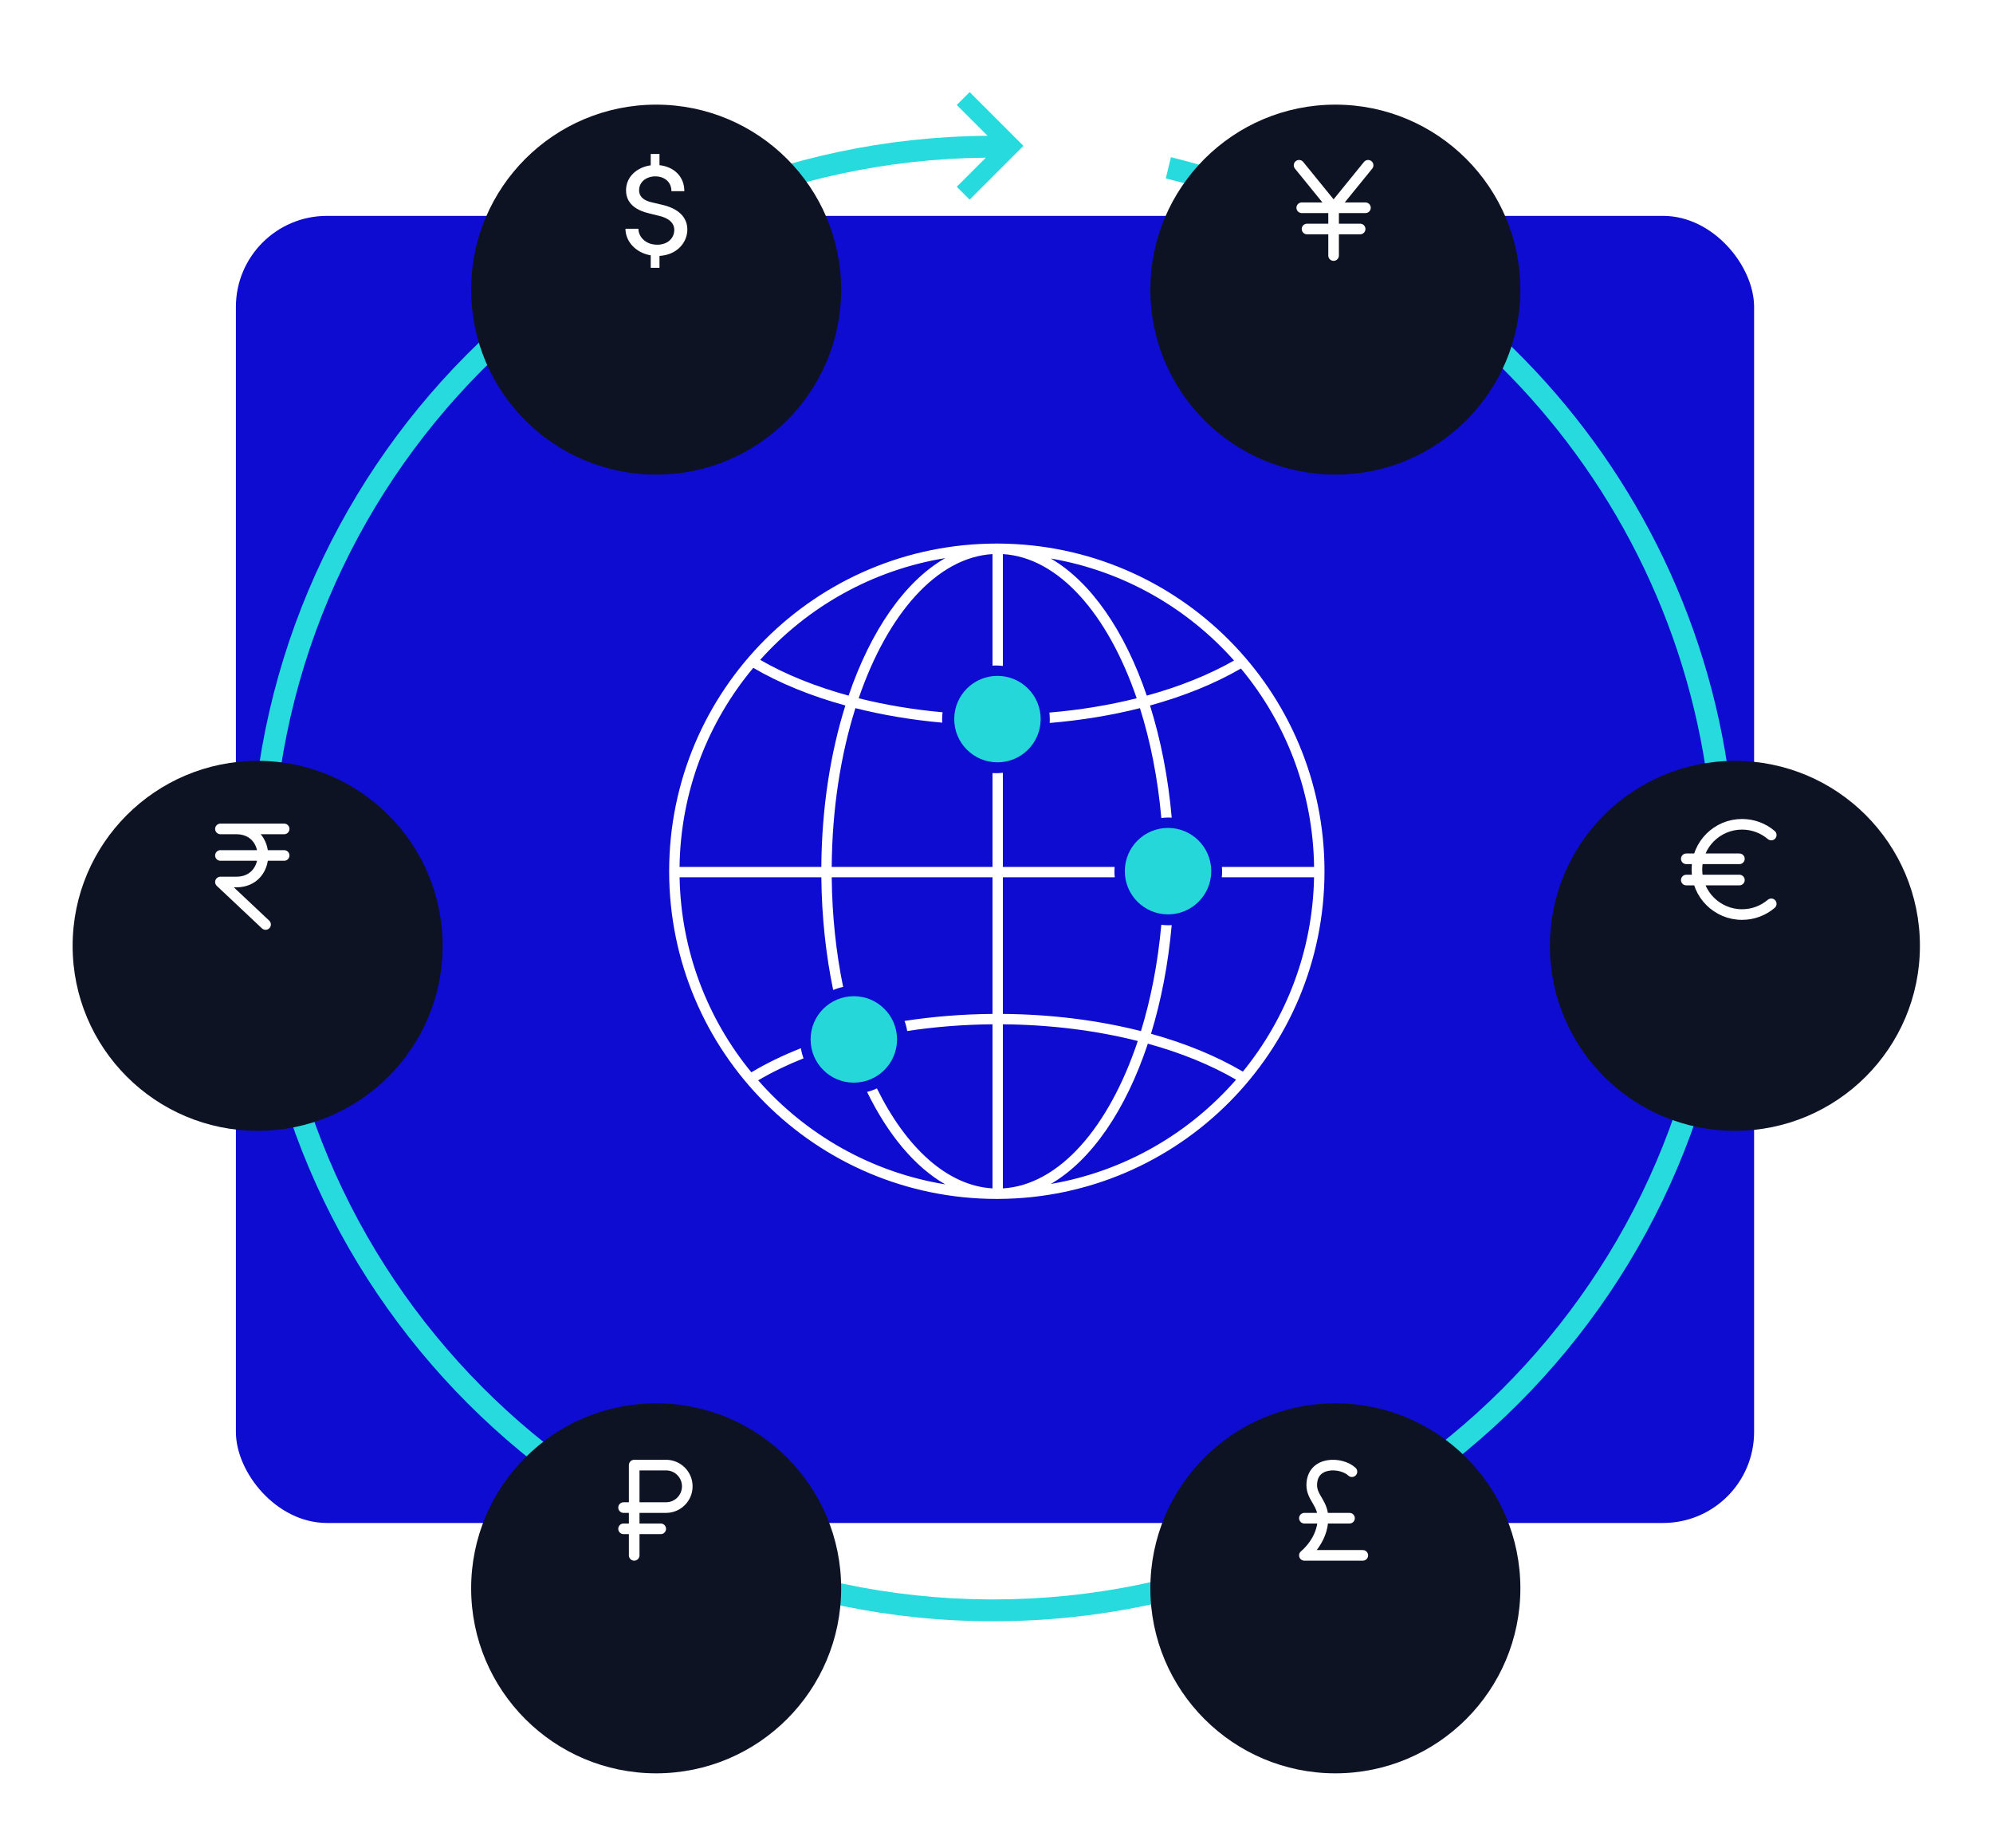
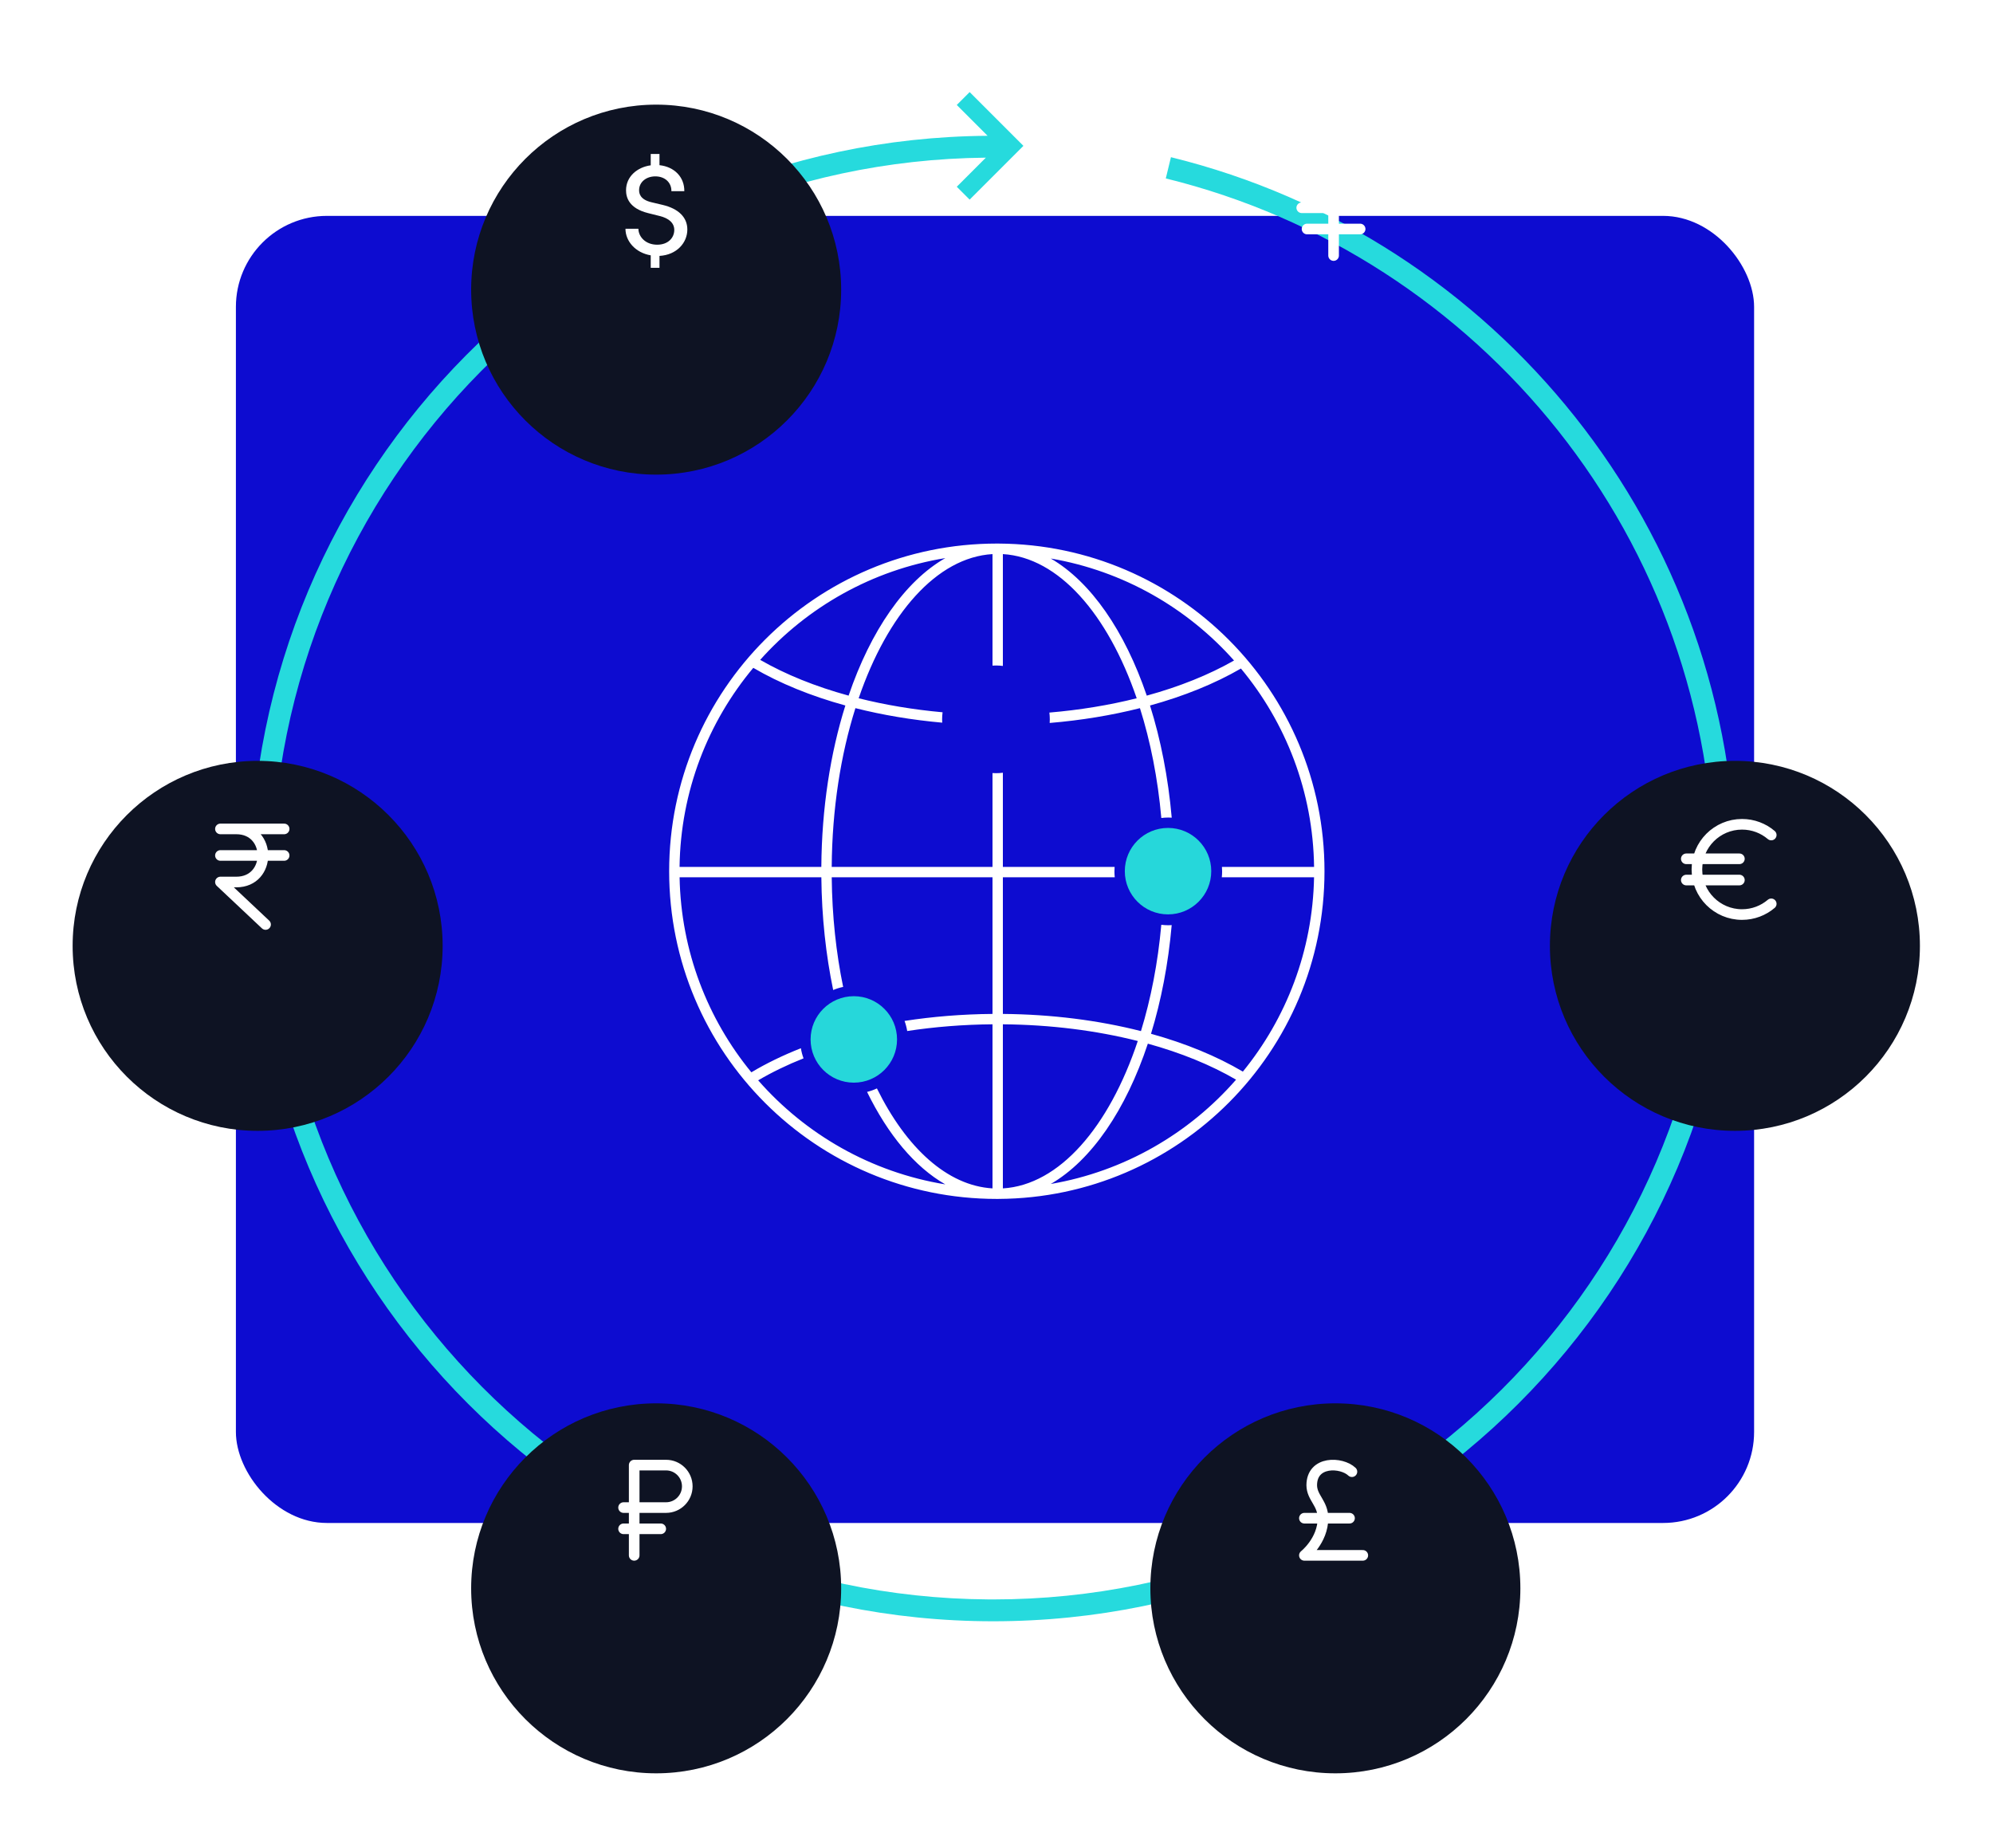
<svg xmlns="http://www.w3.org/2000/svg" width="686" height="636" viewBox="0 0 686 636" fill="none">
  <rect x="81.199" y="74.302" width="522.571" height="449.887" rx="31.329" fill="#0D0CD0" />
  <path d="M352.264 50.201L333.757 68.707L329.326 64.276L339.339 54.264C203.463 55.616 93.731 166.182 93.731 302.377C93.731 438.879 203.955 549.636 340.253 550.499L341.857 550.505C478.359 550.505 589.116 440.28 589.979 303.982L589.985 302.377C589.985 185.82 509.617 88.034 401.272 61.411L403.045 54.102C514.686 81.523 597.504 182.278 597.504 302.377C597.504 443.567 483.047 558.024 341.857 558.024C200.668 558.023 86.212 443.567 86.212 302.377C86.212 161.828 199.634 47.769 339.941 46.739L329.326 36.124L333.757 31.694L352.264 50.201Z" fill="#26DADD" />
  <path d="M343.76 187.09C405.75 187.439 455.896 237.799 455.896 299.872C455.896 361.945 405.751 412.303 343.76 412.652C343.643 412.653 343.525 412.657 343.408 412.657C343.373 412.657 343.338 412.655 343.303 412.655C343.239 412.655 343.175 412.657 343.111 412.657C280.822 412.657 230.326 362.161 230.326 299.872C230.326 237.583 280.822 187.087 343.111 187.087C343.175 187.087 343.239 187.087 343.303 187.088C343.338 187.087 343.373 187.087 343.408 187.087C343.525 187.087 343.643 187.089 343.76 187.09ZM233.919 301.955C234.395 327.411 243.58 350.736 258.62 369.077C263.785 365.993 269.502 363.22 275.671 360.79C275.863 361.992 276.171 363.156 276.583 364.269C270.949 366.509 265.714 369.041 260.963 371.839C277.29 390.46 299.845 403.483 325.378 407.652C314.871 401.64 305.625 390.501 298.45 375.825C299.628 375.532 300.762 375.127 301.839 374.621C311.922 395.07 326.047 408.102 341.623 409.03V352.552C331.524 352.636 321.665 353.43 312.262 354.865C312.068 353.665 311.759 352.504 311.347 351.392C321.045 349.893 331.213 349.066 341.623 348.981V301.955H286.284C286.415 315.257 287.8 327.968 290.216 339.686C289.027 339.931 287.88 340.289 286.786 340.75C284.274 328.68 282.844 315.609 282.712 301.955H233.919ZM345.194 409.03C364.592 407.873 381.741 387.947 391.632 358.3C377.407 354.701 361.617 352.688 345.194 352.551V409.03ZM395.095 359.215C387.542 381.96 375.753 399.338 361.683 407.51C386.975 403.178 409.297 390.149 425.461 371.609C416.764 366.544 406.475 362.359 395.095 359.215ZM345.194 229.208C344.415 229.108 343.621 229.056 342.814 229.056C342.414 229.056 342.017 229.07 341.623 229.095V190.713C322.468 191.854 305.505 211.301 295.559 240.337C304.639 242.615 314.346 244.246 324.44 245.158C324.336 245.953 324.282 246.765 324.282 247.589C324.282 247.973 324.295 248.354 324.318 248.732C313.88 247.799 303.837 246.11 294.439 243.737C289.389 259.732 286.419 278.398 286.278 298.383H341.623V266.081C342.017 266.106 342.414 266.121 342.814 266.121C343.621 266.121 344.415 266.069 345.194 265.969V298.383H383.658C383.616 298.891 383.595 299.404 383.595 299.922C383.595 300.609 383.633 301.287 383.706 301.955H345.194V348.981C361.985 349.118 378.144 351.184 392.723 354.893C396.133 343.799 398.547 331.455 399.726 318.3C400.512 318.402 401.313 318.455 402.127 318.455C402.522 318.455 402.914 318.44 403.303 318.416C402.117 331.82 399.668 344.436 396.182 355.813C408.033 359.098 418.749 363.494 427.796 368.839C442.721 350.534 451.83 327.301 452.304 301.955H420.548C420.621 301.287 420.659 300.609 420.659 299.922C420.659 299.404 420.637 298.891 420.596 298.383H452.314C451.968 272.432 442.569 248.667 427.133 230.099C418.121 235.317 407.521 239.611 395.838 242.826C399.516 254.517 402.092 267.551 403.312 281.428C402.92 281.404 402.525 281.39 402.127 281.39C401.317 281.39 400.518 281.443 399.735 281.544C398.521 267.91 395.978 255.145 392.376 243.738C382.621 246.201 372.17 247.927 361.304 248.836C361.331 248.423 361.347 248.008 361.347 247.589C361.347 246.8 361.296 246.023 361.2 245.26C371.717 244.371 381.825 242.703 391.258 240.337C381.312 211.302 364.35 191.855 345.194 190.713V229.208ZM259.283 229.866C243.732 248.468 234.255 272.324 233.907 298.383H282.706C282.846 278.147 285.835 259.173 290.979 242.824C279.122 239.561 268.38 235.189 259.283 229.866ZM325.379 192.09C300.208 196.2 277.928 208.916 261.659 227.117C270.404 232.155 280.713 236.31 292.091 239.427C299.7 217.091 311.428 200.072 325.379 192.09ZM361.682 192.232C375.525 200.272 387.16 217.222 394.725 239.427C405.933 236.356 416.103 232.278 424.764 227.341C408.658 209.223 386.612 196.503 361.682 192.232Z" fill="white" />
-   <circle cx="343.327" cy="247.507" r="14.879" fill="#26D7DA" />
  <circle cx="402.042" cy="299.841" r="14.879" fill="#26D7DA" />
  <circle cx="293.887" cy="357.757" r="14.879" fill="#26D7DA" />
  <g filter="url(#filter0_dd_2665_5001)">
    <ellipse cx="225.853" cy="520.668" rx="63.679" ry="63.673" fill="#0E1323" />
  </g>
  <path d="M218.291 518.889H229.256C233.293 518.889 236.566 515.616 236.566 511.579C236.566 507.541 233.293 504.269 229.256 504.269H218.291V518.889ZM218.291 518.889H214.636M227.428 526.199H214.636M218.291 505.182V535.337" stroke="white" stroke-width="3.655" stroke-linecap="round" stroke-linejoin="round" />
  <g filter="url(#filter1_dd_2665_5001)">
    <ellipse cx="459.639" cy="520.668" rx="63.679" ry="63.673" fill="#0E1323" />
  </g>
  <path d="M469.08 535.337H448.978C448.978 535.337 455.374 530.295 455.374 522.544C455.374 517.376 451.561 515.528 451.506 511.222C451.51 502.698 461.771 503.151 465.338 506.539M448.978 522.544H464.512" stroke="white" stroke-width="3.655" stroke-linecap="round" stroke-linejoin="round" />
  <g filter="url(#filter2_dd_2665_5001)">
    <ellipse cx="88.679" cy="299.535" rx="63.679" ry="63.673" fill="#0E1323" />
  </g>
  <path d="M75.873 285.304H97.803M75.873 294.441H97.803M91.407 318.199L75.873 303.579H81.356C93.54 303.579 93.54 285.304 81.356 285.304" stroke="white" stroke-width="3.655" stroke-linecap="round" stroke-linejoin="round" />
  <g filter="url(#filter3_dd_2665_5001)">
    <ellipse cx="597.166" cy="299.535" rx="63.679" ry="63.673" fill="#0E1323" />
  </g>
  <path d="M609.67 287.401C606.961 285.099 603.452 283.711 599.619 283.711C591.04 283.711 584.085 290.666 584.085 299.245C584.085 307.824 591.04 314.779 599.619 314.779C603.452 314.779 606.961 313.391 609.67 311.089M580.43 302.9H598.705M580.43 295.59H598.705" stroke="white" stroke-width="3.655" stroke-linecap="round" stroke-linejoin="round" />
  <g filter="url(#filter4_dd_2665_5001)">
    <ellipse cx="225.853" cy="73.673" rx="63.679" ry="63.673" fill="#0E1323" />
  </g>
  <g filter="url(#filter5_dd_2665_5001)">
-     <ellipse cx="459.639" cy="73.673" rx="63.679" ry="63.673" fill="#0E1323" />
-   </g>
+     </g>
  <path d="M459.029 87.956V71.508M459.029 71.508L470.908 56.888M459.029 71.508L447.15 56.888M469.994 71.508H448.064M468.167 78.818H449.891" stroke="white" stroke-width="3.655" stroke-linecap="round" stroke-linejoin="round" />
  <path d="M236.584 78.988C236.584 83.533 232.977 87.733 226.998 88.079V92.18H223.984V87.882C218.697 86.992 215.288 82.99 215.288 78.74H219.735C219.784 81.507 222.206 84.225 226.208 84.225C229.963 84.225 232.088 81.853 232.088 79.136C232.088 76.814 230.309 75.134 227.048 74.343L223.095 73.355C216.523 71.724 215.486 67.969 215.486 65.499C215.486 60.755 219.34 57.543 223.984 56.901V52.998H226.998V56.852C232.088 57.395 235.596 60.903 235.546 65.795H231.099C231.149 62.83 228.876 60.706 225.565 60.706C222.403 60.706 219.982 62.682 219.982 65.449C219.982 66.536 220.279 68.661 224.182 69.6L228.135 70.538C233.521 71.823 236.584 74.788 236.584 78.988Z" fill="white" />
  <defs>
    <filter id="filter0_dd_2665_5001" x="137.341" y="447.535" width="177.025" height="187.654" filterUnits="userSpaceOnUse" color-interpolation-filters="sRGB">
      <feFlood flood-opacity="0" result="BackgroundImageFix" />
      <feColorMatrix in="SourceAlpha" type="matrix" values="0 0 0 0 0 0 0 0 0 0 0 0 0 0 0 0 0 0 127 0" result="hardAlpha" />
      <feMorphology radius="4.73" operator="erode" in="SourceAlpha" result="effect1_dropShadow_2665_5001" />
      <feOffset dy="26.016" />
      <feGaussianBlur stdDeviation="14.782" />
      <feColorMatrix type="matrix" values="0 0 0 0 0 0 0 0 0 0 0 0 0 0 0 0 0 0 0.15 0" />
      <feBlend mode="normal" in2="BackgroundImageFix" result="effect1_dropShadow_2665_5001" />
      <feColorMatrix in="SourceAlpha" type="matrix" values="0 0 0 0 0 0 0 0 0 0 0 0 0 0 0 0 0 0 127 0" result="hardAlpha" />
      <feOffset />
      <feGaussianBlur stdDeviation="4.73" />
      <feColorMatrix type="matrix" values="0 0 0 0 0 0 0 0 0 0 0 0 0 0 0 0 0 0 0.079 0" />
      <feBlend mode="normal" in2="effect1_dropShadow_2665_5001" result="effect2_dropShadow_2665_5001" />
      <feBlend mode="normal" in="SourceGraphic" in2="effect2_dropShadow_2665_5001" result="shape" />
    </filter>
    <filter id="filter1_dd_2665_5001" x="371.127" y="447.535" width="177.025" height="187.654" filterUnits="userSpaceOnUse" color-interpolation-filters="sRGB">
      <feFlood flood-opacity="0" result="BackgroundImageFix" />
      <feColorMatrix in="SourceAlpha" type="matrix" values="0 0 0 0 0 0 0 0 0 0 0 0 0 0 0 0 0 0 127 0" result="hardAlpha" />
      <feMorphology radius="4.73" operator="erode" in="SourceAlpha" result="effect1_dropShadow_2665_5001" />
      <feOffset dy="26.016" />
      <feGaussianBlur stdDeviation="14.782" />
      <feColorMatrix type="matrix" values="0 0 0 0 0 0 0 0 0 0 0 0 0 0 0 0 0 0 0.15 0" />
      <feBlend mode="normal" in2="BackgroundImageFix" result="effect1_dropShadow_2665_5001" />
      <feColorMatrix in="SourceAlpha" type="matrix" values="0 0 0 0 0 0 0 0 0 0 0 0 0 0 0 0 0 0 127 0" result="hardAlpha" />
      <feOffset />
      <feGaussianBlur stdDeviation="4.73" />
      <feColorMatrix type="matrix" values="0 0 0 0 0 0 0 0 0 0 0 0 0 0 0 0 0 0 0.079 0" />
      <feBlend mode="normal" in2="effect1_dropShadow_2665_5001" result="effect2_dropShadow_2665_5001" />
      <feBlend mode="normal" in="SourceGraphic" in2="effect2_dropShadow_2665_5001" result="shape" />
    </filter>
    <filter id="filter2_dd_2665_5001" x="0.167" y="226.403" width="177.025" height="187.654" filterUnits="userSpaceOnUse" color-interpolation-filters="sRGB">
      <feFlood flood-opacity="0" result="BackgroundImageFix" />
      <feColorMatrix in="SourceAlpha" type="matrix" values="0 0 0 0 0 0 0 0 0 0 0 0 0 0 0 0 0 0 127 0" result="hardAlpha" />
      <feMorphology radius="4.73" operator="erode" in="SourceAlpha" result="effect1_dropShadow_2665_5001" />
      <feOffset dy="26.016" />
      <feGaussianBlur stdDeviation="14.782" />
      <feColorMatrix type="matrix" values="0 0 0 0 0 0 0 0 0 0 0 0 0 0 0 0 0 0 0.15 0" />
      <feBlend mode="normal" in2="BackgroundImageFix" result="effect1_dropShadow_2665_5001" />
      <feColorMatrix in="SourceAlpha" type="matrix" values="0 0 0 0 0 0 0 0 0 0 0 0 0 0 0 0 0 0 127 0" result="hardAlpha" />
      <feOffset />
      <feGaussianBlur stdDeviation="4.73" />
      <feColorMatrix type="matrix" values="0 0 0 0 0 0 0 0 0 0 0 0 0 0 0 0 0 0 0.079 0" />
      <feBlend mode="normal" in2="effect1_dropShadow_2665_5001" result="effect2_dropShadow_2665_5001" />
      <feBlend mode="normal" in="SourceGraphic" in2="effect2_dropShadow_2665_5001" result="shape" />
    </filter>
    <filter id="filter3_dd_2665_5001" x="508.654" y="226.403" width="177.025" height="187.654" filterUnits="userSpaceOnUse" color-interpolation-filters="sRGB">
      <feFlood flood-opacity="0" result="BackgroundImageFix" />
      <feColorMatrix in="SourceAlpha" type="matrix" values="0 0 0 0 0 0 0 0 0 0 0 0 0 0 0 0 0 0 127 0" result="hardAlpha" />
      <feMorphology radius="4.73" operator="erode" in="SourceAlpha" result="effect1_dropShadow_2665_5001" />
      <feOffset dy="26.016" />
      <feGaussianBlur stdDeviation="14.782" />
      <feColorMatrix type="matrix" values="0 0 0 0 0 0 0 0 0 0 0 0 0 0 0 0 0 0 0.15 0" />
      <feBlend mode="normal" in2="BackgroundImageFix" result="effect1_dropShadow_2665_5001" />
      <feColorMatrix in="SourceAlpha" type="matrix" values="0 0 0 0 0 0 0 0 0 0 0 0 0 0 0 0 0 0 127 0" result="hardAlpha" />
      <feOffset />
      <feGaussianBlur stdDeviation="4.73" />
      <feColorMatrix type="matrix" values="0 0 0 0 0 0 0 0 0 0 0 0 0 0 0 0 0 0 0.079 0" />
      <feBlend mode="normal" in2="effect1_dropShadow_2665_5001" result="effect2_dropShadow_2665_5001" />
      <feBlend mode="normal" in="SourceGraphic" in2="effect2_dropShadow_2665_5001" result="shape" />
    </filter>
    <filter id="filter4_dd_2665_5001" x="137.341" y="0.54" width="177.025" height="187.654" filterUnits="userSpaceOnUse" color-interpolation-filters="sRGB">
      <feFlood flood-opacity="0" result="BackgroundImageFix" />
      <feColorMatrix in="SourceAlpha" type="matrix" values="0 0 0 0 0 0 0 0 0 0 0 0 0 0 0 0 0 0 127 0" result="hardAlpha" />
      <feMorphology radius="4.73" operator="erode" in="SourceAlpha" result="effect1_dropShadow_2665_5001" />
      <feOffset dy="26.016" />
      <feGaussianBlur stdDeviation="14.782" />
      <feColorMatrix type="matrix" values="0 0 0 0 0 0 0 0 0 0 0 0 0 0 0 0 0 0 0.15 0" />
      <feBlend mode="normal" in2="BackgroundImageFix" result="effect1_dropShadow_2665_5001" />
      <feColorMatrix in="SourceAlpha" type="matrix" values="0 0 0 0 0 0 0 0 0 0 0 0 0 0 0 0 0 0 127 0" result="hardAlpha" />
      <feOffset />
      <feGaussianBlur stdDeviation="4.73" />
      <feColorMatrix type="matrix" values="0 0 0 0 0 0 0 0 0 0 0 0 0 0 0 0 0 0 0.079 0" />
      <feBlend mode="normal" in2="effect1_dropShadow_2665_5001" result="effect2_dropShadow_2665_5001" />
      <feBlend mode="normal" in="SourceGraphic" in2="effect2_dropShadow_2665_5001" result="shape" />
    </filter>
    <filter id="filter5_dd_2665_5001" x="371.127" y="0.54" width="177.025" height="187.654" filterUnits="userSpaceOnUse" color-interpolation-filters="sRGB">
      <feFlood flood-opacity="0" result="BackgroundImageFix" />
      <feColorMatrix in="SourceAlpha" type="matrix" values="0 0 0 0 0 0 0 0 0 0 0 0 0 0 0 0 0 0 127 0" result="hardAlpha" />
      <feMorphology radius="4.73" operator="erode" in="SourceAlpha" result="effect1_dropShadow_2665_5001" />
      <feOffset dy="26.016" />
      <feGaussianBlur stdDeviation="14.782" />
      <feColorMatrix type="matrix" values="0 0 0 0 0 0 0 0 0 0 0 0 0 0 0 0 0 0 0.15 0" />
      <feBlend mode="normal" in2="BackgroundImageFix" result="effect1_dropShadow_2665_5001" />
      <feColorMatrix in="SourceAlpha" type="matrix" values="0 0 0 0 0 0 0 0 0 0 0 0 0 0 0 0 0 0 127 0" result="hardAlpha" />
      <feOffset />
      <feGaussianBlur stdDeviation="4.73" />
      <feColorMatrix type="matrix" values="0 0 0 0 0 0 0 0 0 0 0 0 0 0 0 0 0 0 0.079 0" />
      <feBlend mode="normal" in2="effect1_dropShadow_2665_5001" result="effect2_dropShadow_2665_5001" />
      <feBlend mode="normal" in="SourceGraphic" in2="effect2_dropShadow_2665_5001" result="shape" />
    </filter>
  </defs>
</svg>